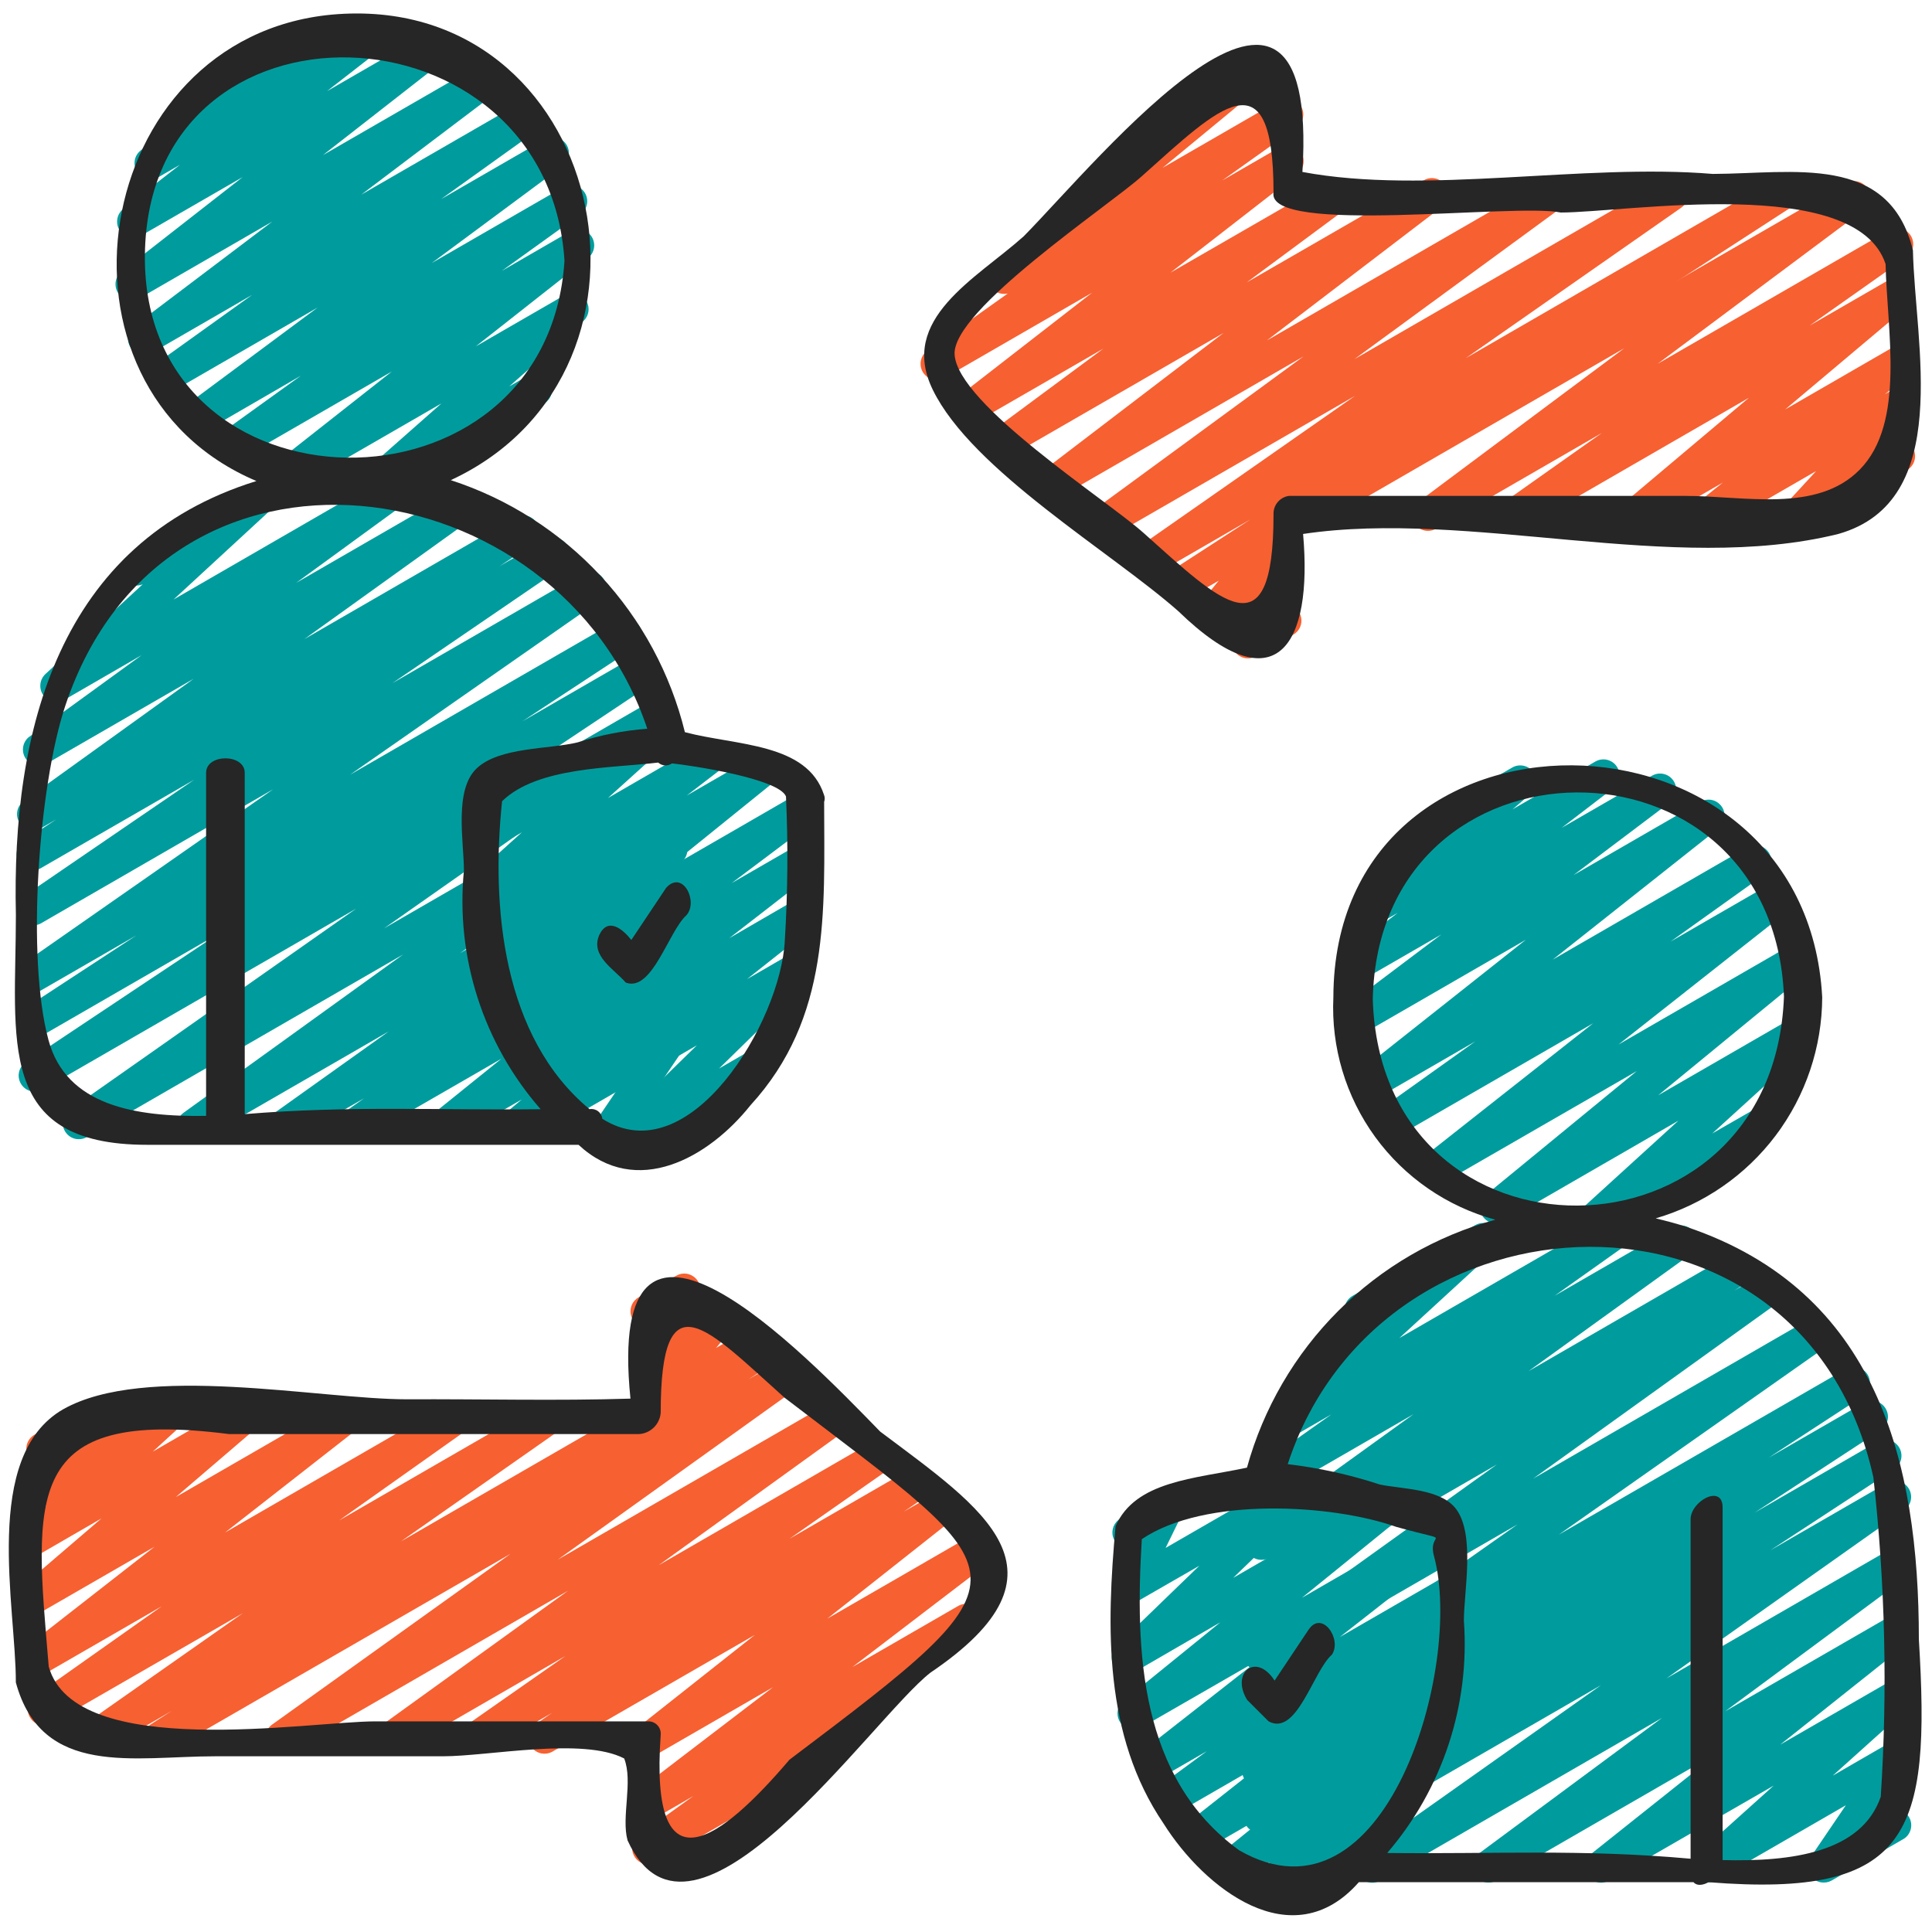
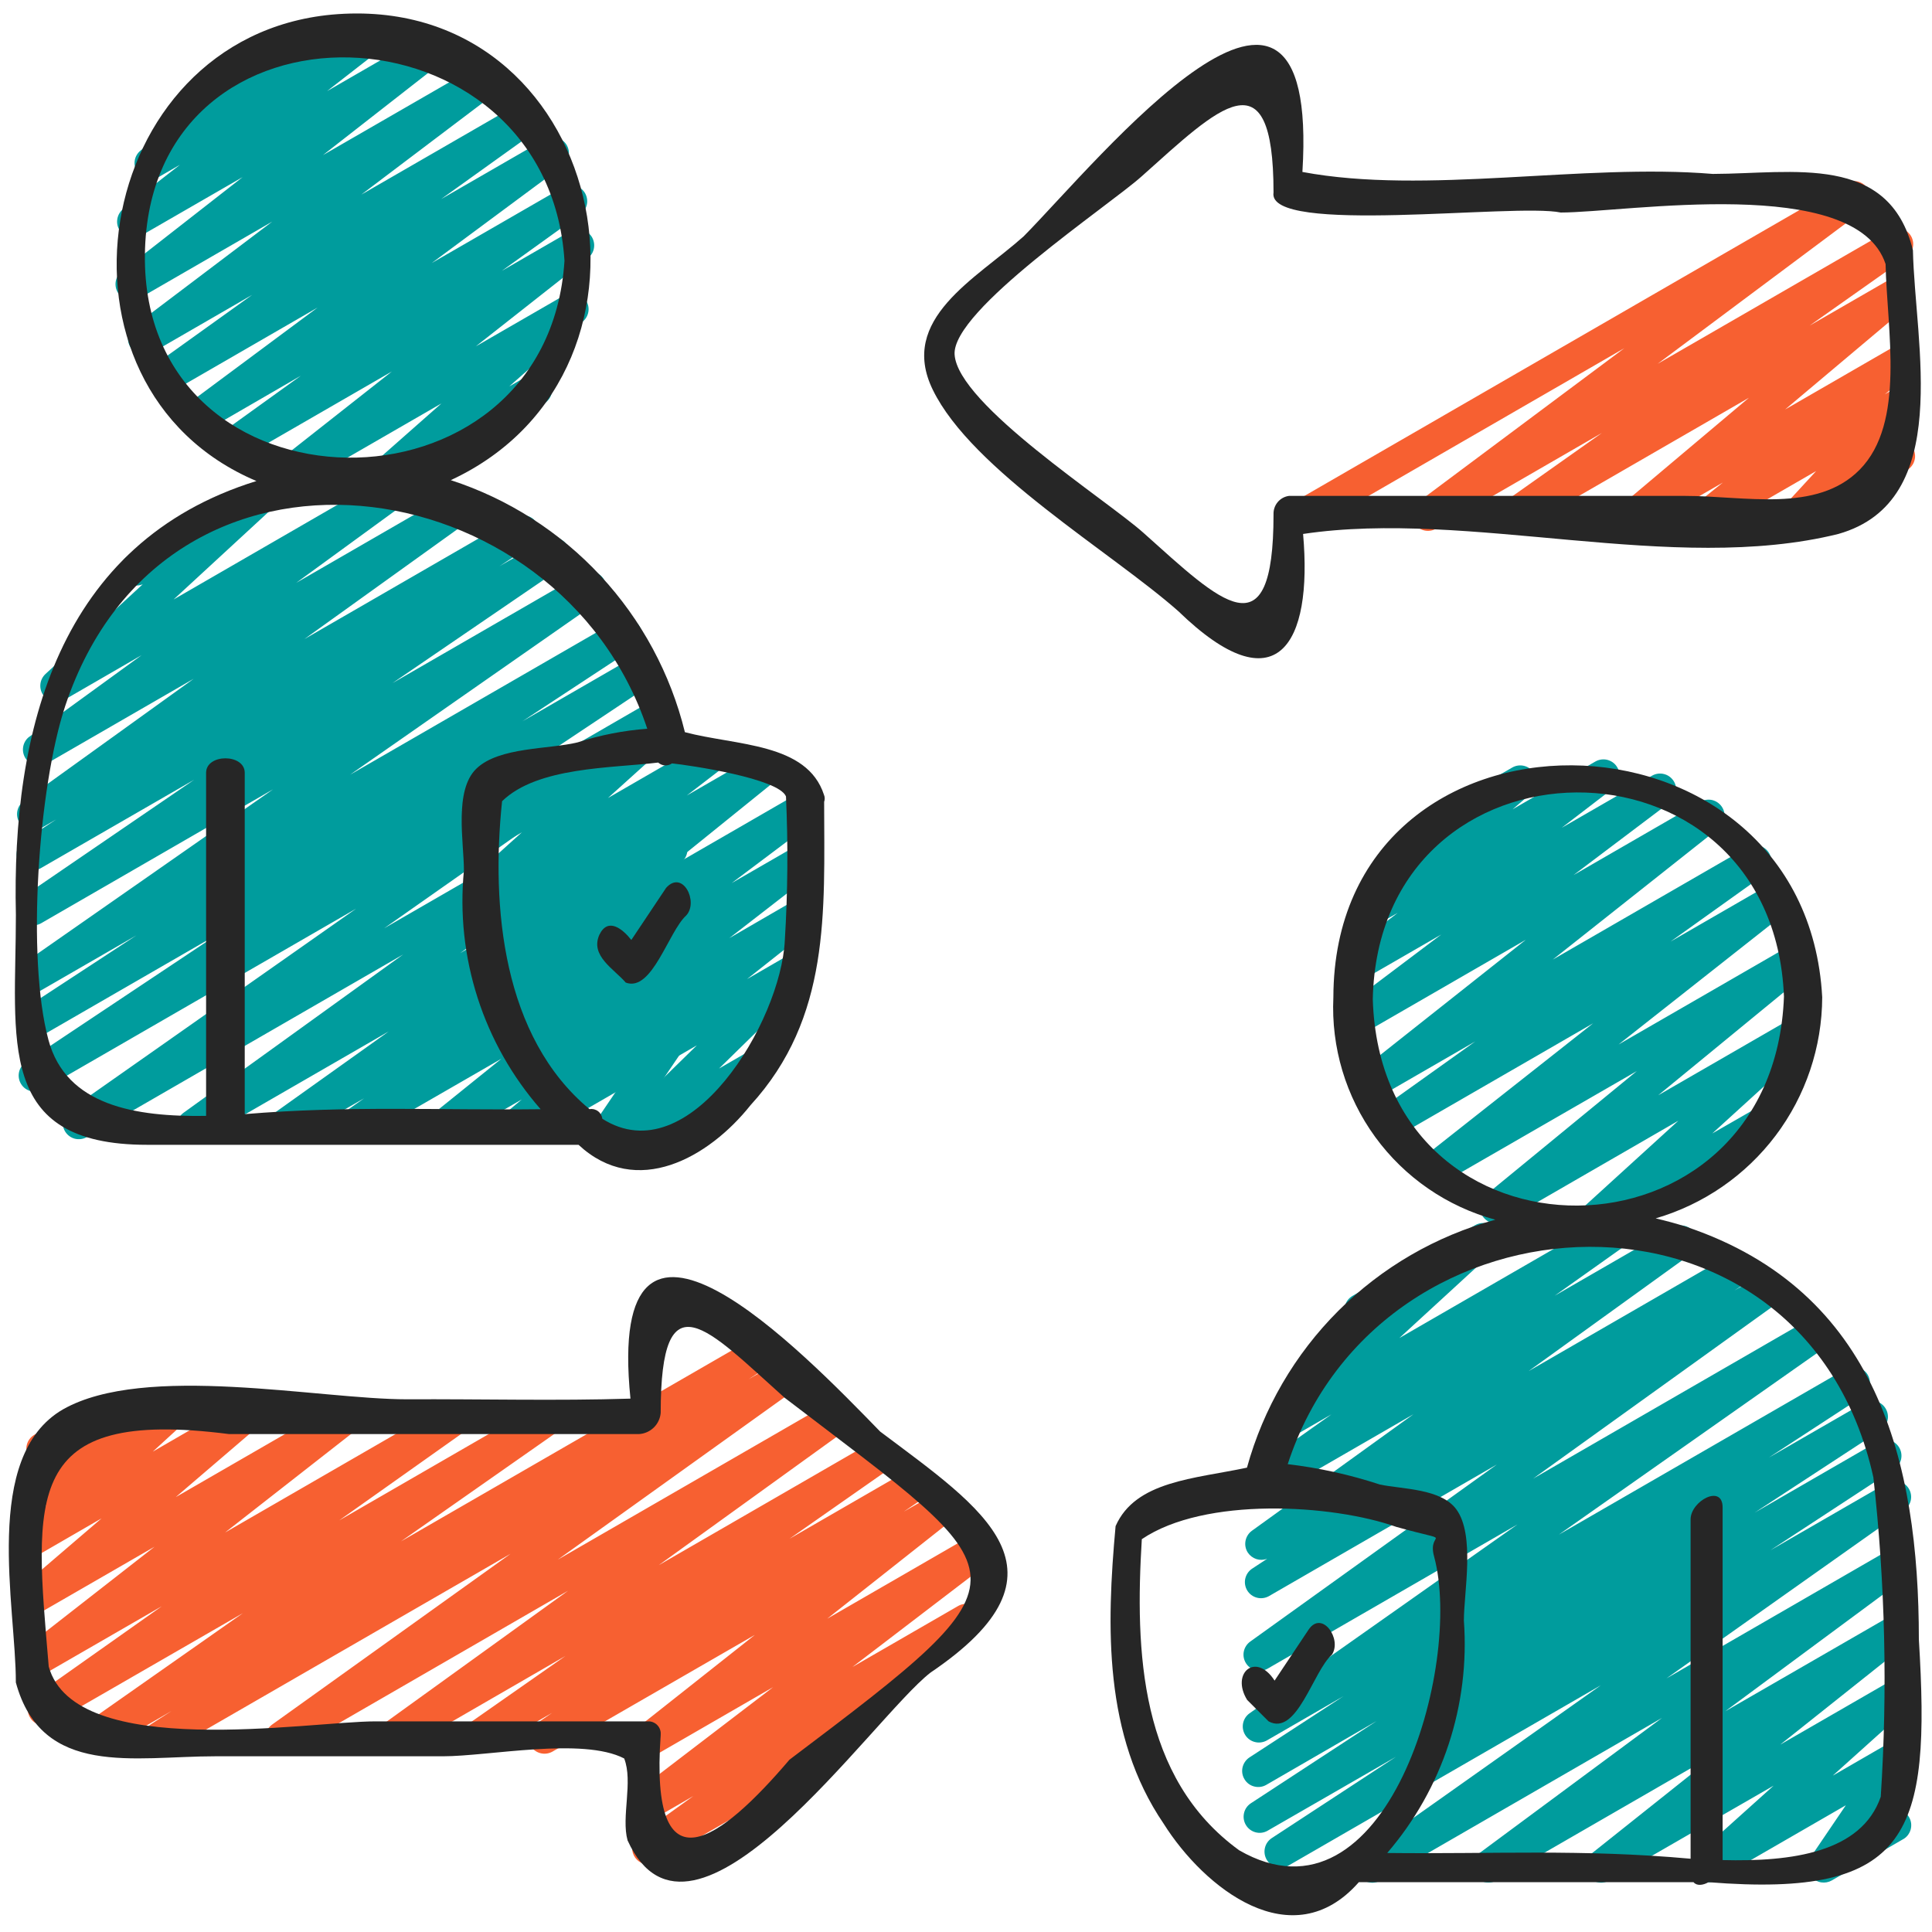
<svg xmlns="http://www.w3.org/2000/svg" width="40" height="40" viewBox="0 0 40 40" fill="none">
  <g clip-path="url(#clip0_15_1112)">
    <path d="M7.83 10.287C7.762 10.287 7.696 10.266 7.64 10.228C7.585 10.189 7.542 10.135 7.518 10.071C7.494 10.008 7.49 9.939 7.506 9.873C7.523 9.807 7.559 9.748 7.609 9.703L9.139 8.353L6.163 10.07C6.09 10.111 6.005 10.123 5.923 10.104C5.842 10.085 5.771 10.036 5.724 9.966C5.677 9.897 5.658 9.813 5.67 9.73C5.683 9.648 5.726 9.572 5.791 9.52L8.114 7.691L4.961 9.511C4.887 9.554 4.799 9.566 4.716 9.546C4.633 9.526 4.561 9.475 4.514 9.403C4.468 9.331 4.451 9.244 4.467 9.16C4.483 9.076 4.53 9.001 4.6 8.951L6.229 7.779L4.236 8.933C4.162 8.974 4.076 8.986 3.994 8.966C3.912 8.946 3.841 8.895 3.795 8.825C3.749 8.754 3.731 8.669 3.745 8.586C3.759 8.503 3.804 8.428 3.871 8.377L6.575 6.368L3.575 8.101C3.501 8.142 3.415 8.153 3.333 8.132C3.251 8.112 3.181 8.061 3.135 7.99C3.089 7.919 3.072 7.834 3.087 7.751C3.102 7.668 3.147 7.593 3.215 7.543L5.221 6.105L3.168 7.291C3.131 7.315 3.09 7.332 3.047 7.34C3.004 7.348 2.96 7.348 2.917 7.339C2.874 7.33 2.833 7.313 2.797 7.289C2.761 7.264 2.729 7.233 2.705 7.196C2.681 7.159 2.664 7.118 2.656 7.075C2.648 7.032 2.648 6.988 2.657 6.945C2.666 6.902 2.683 6.861 2.707 6.825C2.732 6.789 2.763 6.757 2.8 6.733L5.637 4.588L2.889 6.175C2.816 6.216 2.73 6.228 2.648 6.209C2.567 6.19 2.495 6.14 2.448 6.071C2.402 6.002 2.383 5.917 2.395 5.834C2.408 5.751 2.451 5.676 2.517 5.624L5.023 3.667L2.915 4.883C2.842 4.921 2.757 4.932 2.677 4.912C2.597 4.892 2.528 4.844 2.482 4.775C2.435 4.707 2.416 4.624 2.428 4.542C2.439 4.461 2.48 4.386 2.543 4.333L3.725 3.412L3.285 3.666C3.212 3.707 3.127 3.72 3.046 3.702C2.965 3.684 2.894 3.636 2.846 3.568C2.798 3.5 2.778 3.416 2.788 3.334C2.799 3.251 2.84 3.176 2.904 3.122L3.837 2.344C3.791 2.312 3.754 2.269 3.729 2.219C3.704 2.168 3.692 2.112 3.694 2.056C3.697 2 3.713 1.945 3.742 1.897C3.771 1.849 3.812 1.809 3.861 1.781L5.981 0.557C6.053 0.516 6.138 0.504 6.218 0.522C6.299 0.54 6.37 0.588 6.418 0.656C6.465 0.724 6.486 0.807 6.475 0.889C6.464 0.972 6.424 1.047 6.361 1.101L6.286 1.164L7.58 0.417C7.653 0.375 7.739 0.363 7.821 0.382C7.903 0.401 7.974 0.451 8.021 0.52C8.068 0.59 8.087 0.675 8.074 0.758C8.061 0.841 8.017 0.916 7.951 0.968L6.771 1.887L8.822 0.703C8.895 0.661 8.981 0.649 9.062 0.668C9.144 0.688 9.215 0.737 9.262 0.806C9.309 0.876 9.328 0.96 9.315 1.043C9.303 1.126 9.259 1.201 9.194 1.253L6.687 3.211L9.954 1.327C10.027 1.286 10.114 1.273 10.196 1.293C10.278 1.312 10.35 1.362 10.397 1.433C10.443 1.503 10.462 1.588 10.448 1.672C10.434 1.755 10.389 1.83 10.322 1.881L7.481 4.029L10.78 2.125C10.854 2.084 10.94 2.073 11.022 2.094C11.104 2.114 11.175 2.165 11.22 2.236C11.266 2.307 11.283 2.392 11.268 2.475C11.254 2.558 11.208 2.633 11.141 2.683L9.133 4.122L11.281 2.883C11.354 2.841 11.441 2.829 11.523 2.848C11.606 2.868 11.678 2.919 11.724 2.989C11.771 3.06 11.788 3.146 11.774 3.229C11.759 3.313 11.714 3.388 11.646 3.439L8.94 5.445L11.661 3.875C11.735 3.834 11.822 3.822 11.904 3.843C11.986 3.863 12.057 3.914 12.104 3.985C12.15 4.056 12.167 4.142 12.152 4.226C12.136 4.309 12.09 4.384 12.022 4.434L10.391 5.607L11.8 4.793C11.873 4.75 11.96 4.736 12.042 4.755C12.125 4.773 12.197 4.823 12.245 4.893C12.292 4.963 12.311 5.049 12.298 5.132C12.285 5.216 12.24 5.291 12.173 5.343L9.85 7.172L11.685 6.113C11.757 6.071 11.841 6.058 11.922 6.075C12.003 6.092 12.075 6.139 12.123 6.206C12.171 6.274 12.193 6.356 12.184 6.439C12.174 6.521 12.135 6.597 12.073 6.651L10.544 8L10.918 7.785C10.956 7.761 10.998 7.744 11.043 7.737C11.087 7.73 11.133 7.732 11.176 7.742C11.22 7.753 11.261 7.772 11.297 7.799C11.333 7.826 11.363 7.86 11.385 7.899C11.408 7.938 11.422 7.981 11.428 8.026C11.433 8.07 11.43 8.116 11.417 8.159C11.404 8.202 11.383 8.242 11.355 8.277C11.326 8.312 11.291 8.34 11.251 8.361L8 10.241C7.949 10.272 7.89 10.287 7.83 10.287Z" fill="#009C9D" />
    <path d="M7.301 23.647C7.23 23.647 7.161 23.624 7.104 23.582C7.047 23.54 7.005 23.481 6.983 23.414C6.962 23.346 6.963 23.274 6.985 23.207C7.008 23.14 7.051 23.081 7.109 23.041L7.539 22.739L6.044 23.6C5.97 23.641 5.883 23.652 5.801 23.631C5.719 23.611 5.648 23.56 5.602 23.489C5.557 23.418 5.54 23.332 5.555 23.249C5.57 23.165 5.616 23.091 5.684 23.041L8.049 21.354L4.158 23.6C4.084 23.641 3.997 23.653 3.915 23.633C3.833 23.612 3.761 23.561 3.715 23.49C3.669 23.419 3.652 23.333 3.667 23.25C3.682 23.166 3.729 23.092 3.797 23.041L8.347 19.761L1.793 23.545C1.719 23.585 1.632 23.596 1.55 23.576C1.468 23.555 1.397 23.503 1.352 23.432C1.306 23.361 1.29 23.275 1.305 23.192C1.321 23.108 1.367 23.034 1.435 22.984L7.373 18.813L0.885 22.558C0.81 22.601 0.721 22.613 0.638 22.591C0.554 22.57 0.482 22.517 0.437 22.444C0.391 22.371 0.376 22.283 0.394 22.198C0.412 22.114 0.462 22.04 0.533 21.992L4.529 19.329L0.853 21.451C0.778 21.493 0.69 21.503 0.607 21.482C0.525 21.46 0.453 21.407 0.409 21.334C0.364 21.261 0.349 21.174 0.367 21.09C0.384 21.006 0.434 20.932 0.505 20.884L2.825 19.365L0.853 20.503C0.779 20.545 0.691 20.558 0.608 20.537C0.524 20.517 0.452 20.465 0.406 20.392C0.36 20.32 0.344 20.233 0.36 20.148C0.377 20.064 0.426 19.99 0.496 19.941L5.655 16.341L0.855 19.113C0.781 19.156 0.692 19.169 0.608 19.148C0.524 19.127 0.452 19.075 0.406 19.002C0.36 18.929 0.344 18.841 0.362 18.756C0.379 18.672 0.429 18.597 0.501 18.549L4.021 16.143L0.853 17.97C0.778 18.016 0.687 18.031 0.601 18.01C0.514 17.99 0.44 17.936 0.393 17.86C0.347 17.784 0.332 17.694 0.353 17.607C0.374 17.521 0.428 17.446 0.503 17.4L1.165 16.965L0.853 17.145C0.779 17.188 0.691 17.2 0.608 17.18C0.525 17.16 0.453 17.109 0.406 17.037C0.36 16.965 0.343 16.878 0.359 16.794C0.375 16.71 0.422 16.635 0.492 16.585L4.012 14.052L0.951 15.819C0.879 15.853 0.796 15.861 0.718 15.839C0.641 15.817 0.573 15.768 0.529 15.701C0.485 15.633 0.467 15.552 0.478 15.473C0.489 15.393 0.528 15.32 0.589 15.267L2.933 13.564L1.333 14.489C1.262 14.529 1.179 14.542 1.099 14.525C1.019 14.509 0.948 14.463 0.899 14.397C0.851 14.331 0.828 14.25 0.836 14.168C0.843 14.087 0.881 14.011 0.941 13.955L2.955 12.097C2.88 12.128 2.797 12.131 2.72 12.105C2.644 12.079 2.579 12.027 2.539 11.957C2.494 11.88 2.482 11.789 2.505 11.704C2.528 11.618 2.584 11.546 2.66 11.501L5.207 10.029C5.278 9.989 5.361 9.977 5.441 9.994C5.52 10.011 5.591 10.056 5.639 10.122C5.687 10.188 5.71 10.269 5.703 10.35C5.695 10.431 5.658 10.507 5.599 10.563L3.594 12.412L8.115 9.8C8.189 9.758 8.276 9.746 8.358 9.766C8.441 9.786 8.513 9.837 8.559 9.908C8.605 9.979 8.623 10.066 8.607 10.149C8.592 10.233 8.546 10.308 8.477 10.358L6.133 12.067L9.46 10.146C9.534 10.103 9.622 10.09 9.705 10.11C9.788 10.13 9.861 10.182 9.907 10.254C9.954 10.325 9.971 10.412 9.955 10.497C9.939 10.581 9.891 10.655 9.821 10.705L6.303 13.231L10.653 10.719C10.729 10.673 10.819 10.658 10.905 10.678C10.991 10.699 11.066 10.752 11.112 10.828C11.159 10.903 11.174 10.993 11.153 11.08C11.133 11.166 11.079 11.24 11.004 11.287L10.342 11.722L11.293 11.173C11.367 11.131 11.455 11.118 11.539 11.139C11.622 11.16 11.694 11.212 11.74 11.285C11.786 11.357 11.802 11.445 11.785 11.529C11.768 11.613 11.719 11.688 11.648 11.737L8.126 14.143L12.051 11.877C12.125 11.834 12.213 11.822 12.296 11.842C12.38 11.863 12.452 11.915 12.498 11.987C12.544 12.059 12.56 12.147 12.543 12.231C12.527 12.315 12.478 12.389 12.408 12.439L7.249 16.039L12.791 12.839C12.866 12.798 12.954 12.787 13.036 12.809C13.119 12.831 13.19 12.884 13.234 12.957C13.279 13.029 13.294 13.116 13.277 13.2C13.259 13.283 13.211 13.357 13.141 13.405L10.817 14.933L13.183 13.567C13.258 13.525 13.346 13.513 13.429 13.535C13.512 13.556 13.584 13.608 13.629 13.681C13.675 13.754 13.69 13.841 13.673 13.925C13.655 14.009 13.606 14.083 13.535 14.132L9.543 16.793L13.533 14.486C13.607 14.445 13.694 14.434 13.776 14.455C13.858 14.476 13.929 14.527 13.975 14.599C14.02 14.67 14.037 14.756 14.021 14.839C14.006 14.922 13.96 14.996 13.891 15.047L7.954 19.219L13.716 15.892C13.79 15.851 13.877 15.839 13.959 15.859C14.041 15.88 14.113 15.931 14.159 16.002C14.205 16.073 14.222 16.159 14.207 16.242C14.192 16.326 14.145 16.4 14.077 16.451L9.527 19.733L13.733 17.303C13.807 17.26 13.895 17.248 13.978 17.268C14.061 17.289 14.133 17.34 14.179 17.412C14.225 17.484 14.242 17.57 14.226 17.654C14.21 17.738 14.163 17.813 14.093 17.863L11.733 19.549L13.753 18.383C13.827 18.341 13.915 18.329 13.998 18.35C14.08 18.37 14.152 18.422 14.198 18.494C14.244 18.566 14.261 18.653 14.244 18.737C14.228 18.821 14.18 18.895 14.111 18.945L13.677 19.249L13.764 19.199C13.836 19.159 13.921 19.147 14.002 19.166C14.083 19.186 14.154 19.234 14.2 19.302C14.247 19.371 14.267 19.454 14.256 19.536C14.245 19.619 14.203 19.694 14.139 19.747L12.733 20.88L13.779 20.277C13.851 20.236 13.935 20.224 14.016 20.242C14.097 20.261 14.168 20.308 14.215 20.376C14.262 20.444 14.283 20.527 14.273 20.609C14.262 20.691 14.222 20.766 14.159 20.82L13.809 21.115C13.875 21.082 13.949 21.072 14.022 21.087C14.094 21.101 14.159 21.139 14.207 21.194C14.256 21.25 14.284 21.319 14.289 21.393C14.294 21.466 14.274 21.539 14.233 21.6L13.729 22.343C13.795 22.334 13.862 22.345 13.921 22.374C13.98 22.403 14.03 22.449 14.063 22.507C14.107 22.583 14.118 22.674 14.096 22.759C14.073 22.845 14.017 22.917 13.941 22.961L12.839 23.598C12.774 23.635 12.698 23.65 12.624 23.638C12.55 23.627 12.481 23.591 12.43 23.536C12.379 23.481 12.347 23.41 12.341 23.335C12.335 23.261 12.355 23.186 12.397 23.123L12.868 22.428L10.834 23.6C10.762 23.641 10.677 23.653 10.597 23.634C10.516 23.616 10.445 23.569 10.398 23.501C10.35 23.433 10.329 23.35 10.34 23.268C10.35 23.186 10.391 23.111 10.453 23.057L10.803 22.763L9.352 23.6C9.279 23.641 9.194 23.653 9.113 23.635C9.031 23.616 8.96 23.567 8.913 23.498C8.866 23.429 8.846 23.345 8.858 23.263C8.87 23.18 8.912 23.105 8.977 23.052L10.383 21.919L7.467 23.6C7.416 23.63 7.359 23.646 7.301 23.647Z" fill="#009C9D" />
    <path d="M12.767 24.067C12.7 24.067 12.636 24.047 12.581 24.01C12.526 23.973 12.483 23.92 12.458 23.859C12.433 23.797 12.427 23.73 12.44 23.665C12.454 23.6 12.486 23.541 12.534 23.495L14.427 21.643L11.815 23.151C11.742 23.194 11.655 23.207 11.572 23.189C11.49 23.17 11.417 23.12 11.37 23.05C11.322 22.98 11.303 22.895 11.316 22.811C11.33 22.727 11.374 22.652 11.441 22.6L12.827 21.507L11.211 22.44C11.138 22.481 11.053 22.492 10.971 22.473C10.89 22.453 10.819 22.404 10.772 22.335C10.726 22.265 10.707 22.181 10.72 22.098C10.732 22.016 10.775 21.941 10.841 21.889L12.589 20.531L10.717 21.611C10.644 21.653 10.557 21.666 10.475 21.646C10.392 21.627 10.32 21.577 10.274 21.506C10.227 21.436 10.209 21.35 10.223 21.266C10.237 21.183 10.283 21.108 10.35 21.057L12.047 19.781L10.385 20.74C10.313 20.781 10.227 20.793 10.146 20.774C10.065 20.756 9.994 20.707 9.947 20.638C9.9 20.57 9.88 20.486 9.892 20.403C9.903 20.321 9.945 20.246 10.009 20.193L12.276 18.361L10.195 19.561C10.122 19.603 10.036 19.615 9.953 19.596C9.871 19.577 9.799 19.527 9.752 19.457C9.705 19.387 9.687 19.302 9.7 19.218C9.714 19.135 9.759 19.06 9.825 19.008L10.469 18.513L10.186 18.676C10.115 18.715 10.033 18.726 9.954 18.708C9.875 18.691 9.805 18.645 9.758 18.58C9.71 18.515 9.688 18.434 9.695 18.354C9.702 18.274 9.738 18.199 9.796 18.143L10.804 17.233L10.186 17.59C10.122 17.627 10.049 17.641 9.976 17.631C9.903 17.622 9.835 17.588 9.784 17.536C9.732 17.485 9.699 17.417 9.689 17.344C9.68 17.271 9.695 17.198 9.731 17.134L9.967 16.727C9.901 16.714 9.839 16.681 9.792 16.633C9.745 16.584 9.713 16.522 9.702 16.455C9.691 16.388 9.7 16.319 9.729 16.258C9.758 16.196 9.805 16.145 9.864 16.111L10.635 15.666C10.699 15.629 10.773 15.614 10.846 15.624C10.919 15.633 10.986 15.667 11.038 15.719C11.09 15.771 11.124 15.839 11.133 15.912C11.143 15.984 11.128 16.058 11.091 16.122L10.936 16.389L13.207 15.078C13.277 15.04 13.36 15.028 13.439 15.046C13.518 15.063 13.587 15.109 13.635 15.174C13.682 15.239 13.705 15.319 13.698 15.4C13.691 15.48 13.655 15.555 13.597 15.611L12.587 16.522L14.497 15.419C14.57 15.377 14.657 15.365 14.739 15.384C14.821 15.403 14.893 15.453 14.94 15.523C14.987 15.593 15.006 15.678 14.992 15.762C14.979 15.845 14.934 15.92 14.867 15.972L14.22 16.47L15.633 15.655C15.706 15.613 15.791 15.6 15.873 15.619C15.955 15.637 16.026 15.686 16.074 15.755C16.121 15.824 16.141 15.908 16.129 15.991C16.117 16.074 16.075 16.149 16.01 16.202L13.743 18.033L16.477 16.454C16.55 16.412 16.637 16.399 16.719 16.419C16.802 16.438 16.873 16.489 16.92 16.559C16.967 16.63 16.985 16.715 16.971 16.799C16.957 16.883 16.911 16.957 16.844 17.009L15.149 18.283L16.477 17.517C16.55 17.476 16.635 17.464 16.717 17.484C16.798 17.503 16.869 17.552 16.916 17.622C16.962 17.691 16.981 17.776 16.968 17.858C16.956 17.941 16.913 18.016 16.847 18.068L15.1 19.423L16.48 18.623C16.553 18.581 16.639 18.569 16.721 18.587C16.803 18.606 16.875 18.656 16.922 18.725C16.97 18.795 16.989 18.88 16.976 18.963C16.963 19.047 16.919 19.122 16.853 19.174L15.467 20.271L16.38 19.743C16.45 19.703 16.533 19.689 16.612 19.705C16.692 19.721 16.763 19.766 16.812 19.831C16.861 19.895 16.885 19.975 16.879 20.056C16.873 20.137 16.838 20.213 16.78 20.27L14.887 22.123L15.534 21.749C15.61 21.709 15.699 21.701 15.781 21.725C15.864 21.748 15.934 21.803 15.977 21.878C16.02 21.952 16.033 22.041 16.012 22.124C15.992 22.207 15.94 22.28 15.867 22.326L12.933 24.02C12.883 24.05 12.825 24.066 12.767 24.067Z" fill="#009C9D" />
    <path d="M32.943 25.633C32.875 25.633 32.81 25.613 32.754 25.575C32.699 25.537 32.656 25.483 32.631 25.42C32.607 25.357 32.602 25.288 32.618 25.223C32.633 25.157 32.668 25.098 32.718 25.053L34.749 23.203L31.145 25.284C31.073 25.327 30.987 25.341 30.904 25.323C30.822 25.305 30.749 25.256 30.701 25.187C30.653 25.118 30.633 25.033 30.645 24.949C30.658 24.866 30.701 24.79 30.767 24.737L33.888 22.176L29.841 24.509C29.768 24.552 29.682 24.566 29.599 24.547C29.517 24.529 29.444 24.479 29.396 24.409C29.349 24.339 29.33 24.253 29.343 24.17C29.357 24.086 29.401 24.011 29.468 23.959L32.985 21.186L28.956 23.512C28.882 23.554 28.795 23.566 28.712 23.545C28.63 23.525 28.558 23.474 28.512 23.402C28.466 23.331 28.449 23.245 28.464 23.161C28.48 23.077 28.527 23.003 28.595 22.953L30.543 21.562L28.533 22.723C28.46 22.764 28.375 22.777 28.293 22.758C28.211 22.739 28.14 22.69 28.093 22.621C28.046 22.551 28.026 22.467 28.038 22.384C28.051 22.301 28.094 22.226 28.159 22.173L31.59 19.457L28.207 21.41C28.133 21.451 28.047 21.463 27.965 21.443C27.883 21.424 27.812 21.373 27.765 21.303C27.719 21.233 27.701 21.148 27.715 21.065C27.729 20.982 27.773 20.907 27.84 20.855L29.84 19.348L28.24 20.271C28.167 20.312 28.081 20.323 28 20.303C27.919 20.284 27.848 20.234 27.802 20.165C27.755 20.095 27.736 20.011 27.75 19.928C27.762 19.845 27.806 19.771 27.871 19.719L28.938 18.9L28.567 19.113C28.495 19.155 28.411 19.168 28.33 19.15C28.249 19.132 28.177 19.085 28.129 19.017C28.081 18.95 28.06 18.866 28.07 18.784C28.08 18.702 28.12 18.626 28.183 18.572L29.2 17.697C29.148 17.669 29.104 17.628 29.072 17.577C29.041 17.527 29.024 17.469 29.023 17.409C29.022 17.35 29.037 17.291 29.066 17.239C29.095 17.188 29.138 17.145 29.189 17.115L31.311 15.89C31.383 15.849 31.467 15.837 31.548 15.855C31.628 15.873 31.7 15.92 31.747 15.987C31.795 16.054 31.816 16.137 31.807 16.219C31.797 16.301 31.757 16.376 31.695 16.431L31.318 16.755L33.033 15.765C33.106 15.724 33.192 15.712 33.274 15.731C33.356 15.751 33.428 15.8 33.474 15.871C33.521 15.941 33.539 16.026 33.526 16.109C33.512 16.192 33.468 16.267 33.401 16.319L32.333 17.139L34.207 16.058C34.28 16.017 34.366 16.005 34.448 16.025C34.53 16.044 34.601 16.095 34.648 16.165C34.694 16.235 34.712 16.32 34.699 16.403C34.685 16.486 34.64 16.561 34.573 16.613L32.578 18.118L35.207 16.6C35.28 16.558 35.366 16.546 35.447 16.564C35.529 16.583 35.601 16.633 35.648 16.702C35.695 16.771 35.715 16.856 35.702 16.939C35.689 17.022 35.646 17.098 35.58 17.15L32.149 19.867L36.177 17.542C36.251 17.5 36.338 17.488 36.42 17.509C36.503 17.529 36.575 17.58 36.621 17.652C36.667 17.723 36.684 17.809 36.668 17.893C36.653 17.977 36.606 18.051 36.537 18.101L34.589 19.493L36.655 18.301C36.728 18.26 36.814 18.247 36.896 18.266C36.978 18.285 37.05 18.334 37.097 18.403C37.144 18.473 37.163 18.558 37.151 18.641C37.138 18.724 37.094 18.799 37.029 18.851L33.511 21.625L37.074 19.569C37.146 19.527 37.232 19.514 37.314 19.532C37.395 19.55 37.467 19.598 37.515 19.667C37.563 19.736 37.583 19.82 37.571 19.903C37.56 19.986 37.517 20.061 37.453 20.115L34.331 22.677L37.093 21.083C37.164 21.043 37.247 21.031 37.326 21.048C37.405 21.065 37.476 21.111 37.524 21.177C37.572 21.242 37.594 21.323 37.587 21.404C37.58 21.485 37.543 21.56 37.484 21.616L35.451 23.467L36.381 22.933C36.419 22.909 36.461 22.893 36.505 22.886C36.55 22.878 36.595 22.88 36.639 22.891C36.682 22.902 36.724 22.921 36.76 22.948C36.795 22.975 36.826 23.009 36.848 23.048C36.871 23.087 36.885 23.13 36.89 23.174C36.896 23.219 36.892 23.264 36.88 23.308C36.867 23.351 36.846 23.391 36.818 23.426C36.789 23.46 36.754 23.489 36.714 23.51L33.109 25.591C33.059 25.62 33.001 25.634 32.943 25.633Z" fill="#009C9D" />
    <path d="M28.414 38.98C28.343 38.98 28.274 38.958 28.217 38.916C28.16 38.874 28.118 38.815 28.096 38.748C28.075 38.68 28.076 38.608 28.098 38.541C28.12 38.474 28.164 38.416 28.221 38.375L33.145 34.891L26.678 38.624C26.603 38.667 26.514 38.679 26.43 38.657C26.347 38.636 26.275 38.583 26.229 38.509C26.184 38.435 26.169 38.347 26.188 38.263C26.206 38.178 26.257 38.105 26.329 38.057L28.903 36.372L26.241 37.905C26.166 37.947 26.078 37.958 25.995 37.936C25.913 37.914 25.841 37.861 25.797 37.788C25.752 37.715 25.737 37.627 25.755 37.544C25.772 37.46 25.822 37.386 25.893 37.338L28.502 35.632L26.213 36.956C26.138 36.998 26.05 37.009 25.966 36.987C25.883 36.966 25.811 36.913 25.767 36.839C25.721 36.766 25.707 36.678 25.725 36.594C25.744 36.51 25.794 36.436 25.865 36.388L27.817 35.117L26.227 36.035C26.152 36.076 26.065 36.088 25.983 36.067C25.9 36.047 25.828 35.995 25.783 35.924C25.737 35.852 25.72 35.766 25.736 35.682C25.752 35.598 25.799 35.524 25.868 35.474L31.419 31.561L26.246 34.547C26.172 34.59 26.084 34.602 26.001 34.582C25.918 34.562 25.845 34.511 25.799 34.439C25.752 34.367 25.735 34.28 25.751 34.196C25.767 34.112 25.815 34.037 25.885 33.987L30.991 30.321L26.267 33.049C26.192 33.089 26.104 33.1 26.022 33.078C25.939 33.056 25.868 33.003 25.824 32.931C25.779 32.858 25.764 32.771 25.781 32.688C25.799 32.604 25.847 32.531 25.917 32.482L26.235 32.273C26.163 32.3 26.085 32.302 26.012 32.279C25.939 32.255 25.877 32.208 25.835 32.145C25.788 32.073 25.771 31.986 25.787 31.902C25.803 31.818 25.85 31.743 25.919 31.693L29.265 29.28L26.325 30.977C26.251 31.02 26.163 31.033 26.08 31.012C25.997 30.992 25.924 30.941 25.878 30.868C25.832 30.796 25.815 30.709 25.832 30.625C25.848 30.541 25.896 30.466 25.966 30.417L27.566 29.283L26.685 29.791C26.614 29.831 26.53 29.844 26.451 29.827C26.371 29.81 26.3 29.764 26.252 29.698C26.204 29.633 26.181 29.552 26.189 29.471C26.196 29.389 26.233 29.314 26.293 29.258L28.278 27.433C28.2 27.46 28.114 27.457 28.038 27.424C27.962 27.392 27.901 27.332 27.866 27.257C27.832 27.181 27.827 27.096 27.852 27.017C27.877 26.938 27.93 26.872 28.002 26.83L30.547 25.363C30.618 25.324 30.701 25.311 30.78 25.329C30.859 25.346 30.93 25.392 30.978 25.457C31.026 25.523 31.048 25.604 31.041 25.684C31.034 25.765 30.997 25.841 30.938 25.897L28.972 27.703L33.425 25.132C33.5 25.089 33.587 25.077 33.671 25.097C33.754 25.117 33.826 25.169 33.873 25.241C33.919 25.313 33.935 25.4 33.919 25.484C33.903 25.569 33.855 25.643 33.785 25.693L32.189 26.826L34.633 25.415C34.707 25.372 34.795 25.36 34.878 25.38C34.961 25.4 35.033 25.451 35.079 25.523C35.125 25.594 35.142 25.681 35.127 25.765C35.111 25.849 35.064 25.923 34.995 25.973L31.649 28.387L35.841 25.967C35.916 25.924 36.005 25.912 36.089 25.934C36.172 25.955 36.245 26.008 36.29 26.082C36.335 26.155 36.35 26.244 36.332 26.328C36.313 26.412 36.263 26.486 36.191 26.534L35.912 26.717L36.483 26.388C36.557 26.345 36.645 26.332 36.728 26.352C36.811 26.372 36.883 26.424 36.93 26.495C36.976 26.567 36.993 26.654 36.977 26.739C36.961 26.823 36.914 26.898 36.844 26.947L31.741 30.614L37.475 27.303C37.549 27.262 37.636 27.25 37.719 27.271C37.801 27.291 37.873 27.343 37.919 27.414C37.965 27.486 37.981 27.573 37.965 27.656C37.95 27.74 37.902 27.814 37.833 27.864L32.274 31.773L38.224 28.339C38.299 28.298 38.386 28.288 38.469 28.311C38.551 28.333 38.621 28.386 38.666 28.458C38.71 28.531 38.725 28.617 38.708 28.701C38.691 28.784 38.642 28.857 38.572 28.906L36.62 30.179L38.587 29.045C38.662 29.002 38.751 28.989 38.836 29.01C38.92 29.032 38.993 29.085 39.038 29.159C39.084 29.233 39.099 29.322 39.079 29.407C39.06 29.492 39.008 29.566 38.935 29.613L36.328 31.318L38.875 29.847C38.95 29.807 39.038 29.796 39.12 29.818C39.203 29.84 39.274 29.893 39.318 29.965C39.363 30.038 39.378 30.125 39.361 30.208C39.343 30.292 39.295 30.365 39.225 30.414L36.654 32.097L39.068 30.704C39.142 30.661 39.23 30.649 39.313 30.669C39.397 30.689 39.469 30.741 39.515 30.813C39.561 30.885 39.578 30.972 39.562 31.056C39.545 31.14 39.497 31.215 39.427 31.265L34.501 34.75L39.147 32.067C39.22 32.025 39.307 32.013 39.389 32.032C39.472 32.052 39.544 32.103 39.59 32.173C39.636 32.244 39.654 32.33 39.64 32.413C39.625 32.497 39.58 32.572 39.512 32.623L35.718 35.431L39.147 33.453C39.219 33.411 39.305 33.399 39.387 33.417C39.469 33.436 39.54 33.485 39.587 33.555C39.635 33.624 39.654 33.708 39.642 33.791C39.629 33.874 39.586 33.95 39.521 34.002L36.859 36.12L39.147 34.8C39.218 34.762 39.3 34.751 39.378 34.769C39.457 34.787 39.526 34.832 39.574 34.897C39.621 34.962 39.643 35.042 39.636 35.122C39.63 35.202 39.594 35.277 39.536 35.333L37.945 36.763L39.145 36.069C39.21 36.032 39.286 36.017 39.361 36.029C39.435 36.04 39.504 36.076 39.555 36.132C39.606 36.187 39.637 36.258 39.643 36.333C39.649 36.408 39.629 36.483 39.587 36.545L38.853 37.626L39.058 37.509C39.096 37.485 39.138 37.468 39.183 37.461C39.227 37.454 39.273 37.456 39.316 37.466C39.36 37.477 39.401 37.496 39.437 37.523C39.473 37.55 39.503 37.584 39.525 37.623C39.548 37.662 39.562 37.705 39.568 37.75C39.573 37.794 39.569 37.84 39.557 37.883C39.544 37.926 39.523 37.966 39.495 38.001C39.466 38.036 39.431 38.065 39.391 38.085L37.925 38.933C37.859 38.97 37.783 38.984 37.709 38.973C37.634 38.962 37.566 38.926 37.514 38.87C37.463 38.815 37.432 38.744 37.426 38.669C37.42 38.594 37.44 38.519 37.483 38.457L38.216 37.376L35.519 38.933C35.448 38.971 35.366 38.983 35.288 38.965C35.209 38.947 35.14 38.901 35.093 38.836C35.045 38.771 35.023 38.691 35.03 38.611C35.036 38.531 35.072 38.456 35.13 38.4L36.721 36.97L33.315 38.933C33.242 38.976 33.156 38.989 33.074 38.97C32.992 38.952 32.92 38.903 32.872 38.833C32.825 38.763 32.806 38.678 32.818 38.595C32.831 38.512 32.875 38.436 32.941 38.384L35.6 36.267L30.981 38.933C30.908 38.975 30.821 38.987 30.739 38.968C30.656 38.948 30.584 38.897 30.538 38.827C30.491 38.756 30.474 38.67 30.488 38.587C30.503 38.503 30.548 38.428 30.616 38.377L34.411 35.567L28.581 38.933C28.53 38.963 28.473 38.979 28.414 38.98Z" fill="#009C9D" />
-     <path d="M26.366 39.544C26.299 39.544 26.233 39.524 26.178 39.486C26.122 39.448 26.08 39.394 26.055 39.331C26.031 39.269 26.026 39.2 26.042 39.135C26.057 39.069 26.092 39.01 26.141 38.965L27.129 38.067L25.641 38.926C25.569 38.968 25.483 38.98 25.401 38.962C25.32 38.943 25.248 38.895 25.201 38.826C25.154 38.757 25.134 38.673 25.145 38.59C25.157 38.507 25.2 38.432 25.265 38.379L26.404 37.458L24.959 38.292C24.886 38.334 24.8 38.347 24.718 38.328C24.636 38.309 24.564 38.26 24.517 38.19C24.47 38.12 24.451 38.035 24.464 37.952C24.477 37.869 24.52 37.794 24.587 37.741L26.153 36.505L24.375 37.532C24.301 37.573 24.214 37.585 24.132 37.565C24.05 37.545 23.979 37.494 23.933 37.424C23.886 37.353 23.869 37.267 23.883 37.184C23.898 37.101 23.943 37.026 24.011 36.975L24.986 36.257L23.993 36.829C23.92 36.87 23.834 36.882 23.753 36.863C23.671 36.844 23.6 36.794 23.553 36.725C23.506 36.656 23.487 36.571 23.5 36.488C23.512 36.405 23.556 36.33 23.621 36.278L26.055 34.371L23.642 35.76C23.569 35.804 23.483 35.818 23.4 35.8C23.317 35.782 23.244 35.733 23.196 35.663C23.148 35.593 23.128 35.508 23.141 35.424C23.154 35.34 23.198 35.264 23.265 35.212L25.265 33.589L23.52 34.6C23.45 34.642 23.366 34.656 23.286 34.64C23.205 34.625 23.134 34.58 23.084 34.515C23.035 34.449 23.011 34.368 23.018 34.286C23.024 34.205 23.061 34.129 23.12 34.072L24.831 32.417L23.52 33.171C23.458 33.207 23.386 33.222 23.315 33.214C23.244 33.206 23.177 33.176 23.125 33.127C23.073 33.078 23.037 33.014 23.024 32.943C23.012 32.873 23.022 32.8 23.053 32.736L23.383 32.061C23.308 32.066 23.234 32.045 23.173 32.002C23.111 31.959 23.066 31.896 23.045 31.824C23.023 31.752 23.027 31.675 23.054 31.606C23.082 31.536 23.132 31.477 23.197 31.44L23.969 30.995C24.03 30.959 24.102 30.944 24.173 30.952C24.245 30.959 24.311 30.99 24.364 31.039C24.416 31.088 24.451 31.152 24.464 31.223C24.477 31.293 24.467 31.366 24.435 31.43L24.133 32.048L26.843 30.484C26.914 30.442 26.997 30.428 27.077 30.444C27.158 30.459 27.23 30.504 27.279 30.569C27.328 30.635 27.352 30.716 27.346 30.797C27.339 30.879 27.303 30.956 27.243 31.012L25.533 32.667L28.579 30.909C28.651 30.865 28.738 30.851 28.821 30.869C28.904 30.887 28.977 30.936 29.025 31.006C29.073 31.075 29.092 31.161 29.08 31.245C29.067 31.328 29.023 31.404 28.956 31.457L26.956 33.08L29.8 31.435C29.873 31.391 29.96 31.378 30.043 31.396C30.126 31.415 30.198 31.465 30.246 31.535C30.294 31.605 30.312 31.691 30.299 31.775C30.285 31.859 30.24 31.934 30.173 31.986L27.741 33.892L29.813 32.696C29.886 32.654 29.973 32.641 30.056 32.661C30.139 32.681 30.211 32.731 30.257 32.803C30.304 32.874 30.321 32.96 30.306 33.044C30.292 33.127 30.245 33.202 30.177 33.253L29.2 33.973L29.813 33.62C29.886 33.579 29.971 33.567 30.052 33.586C30.134 33.605 30.205 33.654 30.252 33.724C30.299 33.793 30.318 33.877 30.306 33.96C30.293 34.042 30.25 34.117 30.185 34.17L28.619 35.406L29.767 34.743C29.839 34.701 29.925 34.687 30.008 34.705C30.09 34.724 30.162 34.773 30.21 34.842C30.258 34.911 30.277 34.996 30.265 35.08C30.253 35.163 30.209 35.239 30.143 35.291L29.005 36.21L29.462 35.947C29.533 35.907 29.616 35.895 29.695 35.912C29.775 35.929 29.845 35.975 29.893 36.041C29.941 36.106 29.963 36.187 29.956 36.268C29.949 36.349 29.912 36.424 29.853 36.48L28.649 37.579C28.719 37.587 28.785 37.616 28.837 37.663C28.89 37.71 28.926 37.772 28.941 37.841C28.956 37.91 28.948 37.981 28.92 38.046C28.891 38.11 28.843 38.164 28.782 38.199L26.533 39.499C26.483 39.529 26.425 39.544 26.366 39.544Z" fill="#009C9D" />
-     <path d="M13.354 29.474C13.291 29.474 13.229 29.456 13.175 29.422C13.122 29.388 13.079 29.339 13.052 29.282C13.025 29.224 13.015 29.16 13.024 29.097C13.032 29.035 13.058 28.975 13.099 28.927L13.471 28.482C13.408 28.506 13.338 28.509 13.272 28.493C13.206 28.476 13.147 28.439 13.103 28.388C13.058 28.336 13.031 28.272 13.023 28.205C13.016 28.137 13.03 28.069 13.063 28.009L13.354 27.481C13.284 27.474 13.217 27.445 13.165 27.398C13.112 27.351 13.076 27.288 13.061 27.219C13.046 27.15 13.054 27.078 13.082 27.014C13.111 26.949 13.159 26.895 13.221 26.86L14 26.413C14.063 26.376 14.136 26.361 14.209 26.37C14.281 26.38 14.348 26.412 14.4 26.463C14.453 26.514 14.486 26.581 14.497 26.653C14.507 26.725 14.494 26.799 14.459 26.863L14.227 27.283L14.768 26.97C14.836 26.931 14.915 26.917 14.992 26.931C15.069 26.944 15.139 26.985 15.19 27.045C15.24 27.105 15.267 27.18 15.268 27.259C15.268 27.337 15.24 27.413 15.19 27.473L14.826 27.907L15.426 27.56C15.502 27.52 15.591 27.511 15.673 27.535C15.756 27.559 15.826 27.614 15.869 27.689C15.912 27.763 15.925 27.851 15.904 27.935C15.884 28.018 15.832 28.09 15.759 28.137L13.521 29.429C13.47 29.459 13.413 29.474 13.354 29.474Z" fill="#F76031" />
    <path d="M13.421 38.6C13.351 38.6 13.282 38.578 13.225 38.536C13.168 38.495 13.126 38.436 13.104 38.369C13.082 38.302 13.082 38.23 13.105 38.163C13.127 38.096 13.169 38.037 13.227 37.996L14.355 37.185L13.515 37.671C13.441 37.712 13.355 37.724 13.273 37.705C13.191 37.685 13.12 37.636 13.073 37.565C13.026 37.495 13.008 37.41 13.021 37.327C13.035 37.244 13.079 37.169 13.146 37.117L16.006 34.931L13.502 36.377C13.429 36.421 13.342 36.435 13.259 36.417C13.175 36.398 13.102 36.349 13.054 36.278C13.007 36.208 12.987 36.122 13.001 36.038C13.015 35.953 13.06 35.878 13.128 35.826L15.628 33.849L11.435 36.267C11.36 36.308 11.273 36.319 11.19 36.298C11.107 36.277 11.036 36.225 10.991 36.153C10.945 36.081 10.929 35.994 10.946 35.91C10.962 35.827 11.01 35.753 11.08 35.703L11.431 35.463L10.039 36.263C9.965 36.307 9.877 36.32 9.793 36.3C9.709 36.279 9.637 36.227 9.59 36.155C9.544 36.082 9.527 35.995 9.544 35.91C9.561 35.826 9.61 35.751 9.681 35.702L11.707 34.285L8.279 36.267C8.205 36.309 8.118 36.322 8.035 36.301C7.952 36.282 7.88 36.23 7.834 36.159C7.787 36.087 7.77 36.001 7.786 35.917C7.801 35.833 7.848 35.758 7.917 35.708L11.761 32.935L5.99 36.269C5.916 36.31 5.829 36.322 5.746 36.302C5.664 36.282 5.592 36.231 5.546 36.159C5.5 36.088 5.483 36.001 5.498 35.918C5.514 35.834 5.561 35.76 5.629 35.709L10.572 32.169L3.471 36.267C3.396 36.308 3.308 36.319 3.225 36.297C3.142 36.275 3.071 36.221 3.026 36.148C2.981 36.075 2.967 35.987 2.985 35.903C3.003 35.819 3.053 35.746 3.125 35.698L3.554 35.423L2.1 36.267C2.026 36.309 1.938 36.321 1.855 36.3C1.772 36.28 1.7 36.228 1.654 36.156C1.609 36.084 1.592 35.997 1.608 35.913C1.625 35.829 1.672 35.755 1.742 35.705L5.03 33.398L1.075 35.678C1.001 35.721 0.913 35.733 0.83 35.713C0.747 35.693 0.674 35.641 0.628 35.569C0.582 35.497 0.565 35.41 0.582 35.326C0.598 35.242 0.646 35.167 0.716 35.117L3.351 33.255L0.853 34.696C0.78 34.737 0.694 34.75 0.612 34.731C0.531 34.711 0.459 34.662 0.412 34.592C0.365 34.523 0.346 34.438 0.359 34.355C0.372 34.272 0.416 34.197 0.482 34.145L3.2 32.023L0.853 33.377C0.781 33.418 0.697 33.431 0.616 33.413C0.536 33.395 0.465 33.347 0.417 33.28C0.369 33.213 0.348 33.13 0.358 33.048C0.368 32.966 0.408 32.89 0.47 32.836L2.103 31.436L0.853 32.159C0.782 32.2 0.698 32.213 0.618 32.196C0.538 32.179 0.466 32.133 0.418 32.067C0.369 32 0.347 31.919 0.355 31.837C0.363 31.755 0.401 31.679 0.461 31.623L0.963 31.164L0.853 31.231C0.786 31.269 0.707 31.283 0.631 31.269C0.554 31.256 0.485 31.216 0.434 31.157C0.384 31.098 0.356 31.023 0.355 30.945C0.354 30.867 0.38 30.792 0.429 30.731L0.773 30.311C0.695 30.285 0.63 30.232 0.59 30.161C0.546 30.084 0.534 29.994 0.557 29.908C0.579 29.823 0.635 29.75 0.711 29.706L1.817 29.067C1.885 29.028 1.964 29.015 2.04 29.028C2.117 29.042 2.186 29.081 2.236 29.141C2.286 29.2 2.314 29.275 2.315 29.352C2.316 29.43 2.29 29.506 2.241 29.566L2.099 29.74L3.273 29.062C3.344 29.022 3.428 29.009 3.507 29.026C3.587 29.043 3.658 29.089 3.706 29.155C3.754 29.221 3.777 29.302 3.769 29.383C3.762 29.464 3.725 29.54 3.665 29.595L3.163 30.055L4.889 29.055C4.961 29.014 5.046 29.001 5.126 29.019C5.207 29.037 5.278 29.085 5.326 29.152C5.374 29.219 5.395 29.302 5.385 29.384C5.375 29.466 5.335 29.542 5.273 29.596L3.639 30.996L7.007 29.052C7.08 29.011 7.166 28.998 7.248 29.017C7.33 29.037 7.401 29.086 7.448 29.156C7.495 29.225 7.514 29.31 7.501 29.393C7.488 29.476 7.445 29.551 7.379 29.603L4.66 31.729L9.298 29.051C9.372 29.009 9.46 28.996 9.543 29.016C9.627 29.037 9.699 29.088 9.745 29.16C9.791 29.232 9.808 29.32 9.792 29.404C9.775 29.488 9.727 29.562 9.657 29.612L7.022 31.479L11.227 29.051C11.301 29.009 11.389 28.997 11.472 29.018C11.554 29.038 11.626 29.09 11.672 29.162C11.718 29.234 11.735 29.321 11.718 29.405C11.702 29.489 11.654 29.563 11.585 29.613L8.301 31.913L15.589 27.707C15.664 27.666 15.752 27.657 15.834 27.679C15.916 27.701 15.986 27.755 16.031 27.827C16.075 27.9 16.09 27.987 16.072 28.07C16.054 28.154 16.005 28.227 15.935 28.275L15.497 28.557L16.131 28.191C16.205 28.149 16.292 28.137 16.375 28.157C16.457 28.178 16.529 28.229 16.575 28.3C16.621 28.372 16.638 28.458 16.622 28.542C16.607 28.625 16.56 28.7 16.491 28.75L11.548 32.291L17.119 29.075C17.193 29.032 17.28 29.02 17.363 29.04C17.446 29.06 17.518 29.111 17.564 29.183C17.611 29.254 17.628 29.341 17.612 29.425C17.597 29.509 17.55 29.583 17.481 29.633L13.639 32.405L18.016 29.877C18.053 29.854 18.094 29.838 18.137 29.83C18.18 29.823 18.224 29.823 18.267 29.833C18.31 29.842 18.35 29.86 18.386 29.885C18.422 29.91 18.453 29.942 18.476 29.979C18.5 30.016 18.516 30.057 18.524 30.1C18.531 30.143 18.53 30.188 18.521 30.23C18.511 30.273 18.494 30.313 18.468 30.349C18.444 30.385 18.412 30.416 18.375 30.439L16.345 31.859L18.707 30.495C18.782 30.452 18.871 30.439 18.954 30.46C19.038 30.481 19.111 30.533 19.157 30.606C19.203 30.679 19.219 30.767 19.201 30.852C19.183 30.936 19.133 31.011 19.062 31.059L18.712 31.297L19.255 30.985C19.328 30.943 19.414 30.93 19.496 30.949C19.578 30.967 19.65 31.016 19.697 31.086C19.745 31.155 19.765 31.24 19.752 31.324C19.74 31.407 19.697 31.483 19.631 31.535L17.127 33.513L20.137 31.775C20.211 31.733 20.297 31.72 20.38 31.739C20.462 31.759 20.534 31.808 20.581 31.879C20.628 31.949 20.647 32.035 20.633 32.118C20.619 32.202 20.574 32.277 20.507 32.329L17.649 34.513L19.836 33.251C19.91 33.208 19.998 33.195 20.081 33.215C20.164 33.235 20.237 33.286 20.283 33.358C20.33 33.43 20.347 33.517 20.331 33.601C20.315 33.685 20.267 33.76 20.197 33.81L17.293 35.895C17.324 35.921 17.35 35.952 17.37 35.986C17.414 36.063 17.426 36.154 17.403 36.239C17.38 36.324 17.325 36.397 17.248 36.441L13.588 38.554C13.537 38.584 13.48 38.6 13.421 38.6Z" fill="#F76031" />
    <path d="M26.981 11C26.908 11 26.837 10.976 26.778 10.931C26.72 10.886 26.678 10.824 26.659 10.753C26.64 10.682 26.645 10.607 26.673 10.539C26.701 10.471 26.751 10.415 26.815 10.378L38.221 3.792C38.294 3.75 38.381 3.738 38.463 3.758C38.545 3.778 38.616 3.828 38.663 3.899C38.709 3.969 38.727 4.055 38.713 4.138C38.699 4.221 38.654 4.296 38.587 4.347L34.32 7.532L39.115 4.764C39.189 4.723 39.276 4.711 39.359 4.732C39.441 4.753 39.512 4.804 39.558 4.875C39.604 4.947 39.621 5.033 39.605 5.116C39.59 5.2 39.543 5.274 39.475 5.324L37.467 6.741L39.147 5.772C39.219 5.73 39.304 5.716 39.386 5.734C39.468 5.752 39.539 5.8 39.587 5.869C39.636 5.937 39.656 6.021 39.645 6.104C39.634 6.187 39.592 6.262 39.528 6.316L36.959 8.478L39.147 7.215C39.219 7.174 39.305 7.162 39.386 7.18C39.468 7.199 39.539 7.248 39.587 7.317C39.634 7.386 39.653 7.471 39.641 7.553C39.629 7.636 39.586 7.711 39.521 7.764L39.023 8.164L39.147 8.093C39.215 8.054 39.296 8.041 39.374 8.056C39.452 8.071 39.522 8.113 39.571 8.174C39.621 8.236 39.647 8.314 39.645 8.393C39.642 8.472 39.612 8.548 39.559 8.607L38.945 9.273L39.137 9.163C39.175 9.139 39.218 9.122 39.262 9.115C39.306 9.108 39.352 9.11 39.395 9.12C39.439 9.131 39.48 9.15 39.516 9.177C39.552 9.204 39.582 9.238 39.605 9.277C39.627 9.316 39.642 9.359 39.647 9.404C39.653 9.448 39.649 9.494 39.636 9.537C39.624 9.58 39.603 9.62 39.574 9.655C39.546 9.69 39.511 9.719 39.471 9.739L37.4 10.933C37.331 10.973 37.25 10.987 37.172 10.972C37.094 10.957 37.024 10.915 36.974 10.853C36.924 10.791 36.898 10.714 36.901 10.634C36.903 10.555 36.934 10.479 36.987 10.42L37.601 9.753L35.546 10.939C35.473 10.981 35.388 10.993 35.306 10.974C35.225 10.955 35.153 10.906 35.106 10.838C35.059 10.768 35.039 10.684 35.052 10.601C35.064 10.519 35.106 10.443 35.171 10.391L35.669 9.991L34.024 10.94C33.952 10.981 33.867 10.994 33.786 10.976C33.705 10.958 33.633 10.91 33.586 10.842C33.538 10.774 33.517 10.691 33.528 10.608C33.538 10.526 33.579 10.45 33.643 10.397L36.21 8.235L31.517 10.945C31.442 10.988 31.355 11 31.271 10.98C31.188 10.96 31.116 10.908 31.07 10.836C31.023 10.764 31.007 10.676 31.023 10.592C31.039 10.508 31.087 10.434 31.157 10.384L33.167 8.963L29.729 10.948C29.656 10.989 29.569 11.002 29.487 10.982C29.405 10.962 29.334 10.912 29.287 10.841C29.241 10.771 29.223 10.685 29.237 10.602C29.251 10.519 29.296 10.444 29.363 10.393L33.63 7.209L27.147 10.953C27.097 10.983 27.04 10.999 26.981 11Z" fill="#F76031" />
-     <path d="M25.837 13.631C25.779 13.631 25.722 13.616 25.671 13.587C25.621 13.558 25.579 13.517 25.549 13.467C25.52 13.417 25.504 13.36 25.503 13.302C25.502 13.244 25.517 13.187 25.545 13.136L25.771 12.727L25.238 13.034C25.171 13.072 25.092 13.086 25.015 13.072C24.939 13.059 24.869 13.019 24.819 12.96C24.769 12.901 24.741 12.826 24.74 12.748C24.739 12.671 24.765 12.595 24.814 12.535L25.233 12.022L24.549 12.417C24.473 12.463 24.383 12.477 24.297 12.456C24.211 12.436 24.137 12.382 24.09 12.306C24.044 12.231 24.03 12.14 24.051 12.054C24.071 11.968 24.125 11.894 24.201 11.848L25.887 10.755L23.947 11.876C23.872 11.917 23.785 11.928 23.703 11.907C23.621 11.886 23.55 11.835 23.504 11.763C23.458 11.692 23.442 11.605 23.458 11.522C23.474 11.439 23.521 11.364 23.589 11.315L28.056 8.195L23.056 11.082C22.982 11.124 22.895 11.136 22.813 11.116C22.731 11.095 22.659 11.045 22.613 10.974C22.567 10.903 22.549 10.817 22.564 10.733C22.579 10.65 22.625 10.575 22.693 10.525L26.988 7.379L22.083 10.211C22.009 10.253 21.923 10.266 21.84 10.247C21.758 10.227 21.686 10.178 21.639 10.107C21.592 10.037 21.573 9.951 21.587 9.867C21.601 9.784 21.646 9.709 21.713 9.657L25.333 6.893L21.105 9.333C21.031 9.375 20.944 9.387 20.862 9.368C20.78 9.348 20.708 9.297 20.661 9.227C20.615 9.156 20.597 9.07 20.611 8.987C20.626 8.903 20.672 8.828 20.739 8.777L22.845 7.217L20.349 8.657C20.276 8.697 20.19 8.709 20.109 8.69C20.027 8.67 19.956 8.621 19.91 8.551C19.863 8.482 19.844 8.398 19.857 8.315C19.869 8.232 19.913 8.158 19.978 8.105L22.611 6.06L19.557 7.823C19.483 7.865 19.396 7.877 19.313 7.857C19.23 7.837 19.158 7.785 19.112 7.713C19.066 7.642 19.049 7.555 19.065 7.471C19.081 7.387 19.128 7.313 19.197 7.263L20.864 6.077C20.791 6.093 20.714 6.085 20.646 6.053C20.579 6.021 20.524 5.966 20.491 5.899C20.457 5.832 20.448 5.755 20.464 5.682C20.479 5.608 20.519 5.542 20.577 5.495L24.644 2.133C24.618 2.06 24.619 1.98 24.645 1.907C24.672 1.834 24.724 1.772 24.791 1.733L25.933 1.079C26.006 1.037 26.091 1.024 26.173 1.042C26.255 1.06 26.327 1.108 26.374 1.177C26.422 1.246 26.442 1.33 26.43 1.413C26.419 1.496 26.377 1.572 26.312 1.625L24.071 3.474L26.484 2.081C26.558 2.039 26.646 2.027 26.729 2.047C26.811 2.067 26.883 2.119 26.93 2.191C26.976 2.262 26.993 2.349 26.977 2.433C26.961 2.517 26.913 2.591 26.844 2.641L25.303 3.738L26.493 3.051C26.566 3.01 26.652 2.998 26.733 3.017C26.814 3.036 26.885 3.085 26.932 3.154C26.979 3.223 26.998 3.307 26.986 3.39C26.974 3.472 26.931 3.547 26.867 3.6L24.233 5.645L27.55 3.733C27.624 3.691 27.71 3.679 27.793 3.699C27.875 3.719 27.947 3.769 27.993 3.84C28.04 3.911 28.058 3.997 28.043 4.08C28.029 4.164 27.983 4.238 27.915 4.289L25.812 5.847L29.479 3.732C29.552 3.69 29.639 3.677 29.721 3.696C29.804 3.715 29.876 3.765 29.923 3.836C29.97 3.906 29.988 3.992 29.974 4.075C29.96 4.159 29.915 4.234 29.848 4.285L26.229 7.049L31.975 3.733C32.048 3.692 32.135 3.68 32.218 3.7C32.3 3.72 32.371 3.771 32.418 3.842C32.464 3.913 32.481 3.998 32.467 4.082C32.452 4.165 32.406 4.24 32.338 4.291L28.042 7.436L34.457 3.733C34.532 3.692 34.619 3.681 34.701 3.702C34.783 3.723 34.854 3.774 34.9 3.846C34.946 3.918 34.962 4.004 34.946 4.087C34.93 4.171 34.883 4.245 34.815 4.295L30.348 7.415L36.721 3.733C36.797 3.691 36.885 3.68 36.968 3.702C37.051 3.724 37.123 3.777 37.168 3.85C37.213 3.924 37.228 4.012 37.209 4.096C37.191 4.18 37.141 4.253 37.069 4.301L26.979 10.843C26.975 10.913 26.948 10.979 26.904 11.033L26.486 11.545C26.549 11.51 26.622 11.496 26.694 11.507C26.765 11.517 26.832 11.55 26.883 11.602C26.934 11.653 26.967 11.719 26.977 11.791C26.987 11.863 26.973 11.935 26.938 11.999L26.65 12.518C26.72 12.526 26.785 12.556 26.837 12.603C26.889 12.651 26.924 12.713 26.938 12.782C26.952 12.85 26.945 12.922 26.916 12.986C26.887 13.05 26.839 13.103 26.778 13.138L26.003 13.586C25.953 13.615 25.895 13.631 25.837 13.631Z" fill="#F76031" />
    <path d="M34.928 25.405C34.711 25.332 34.495 25.277 34.279 25.225C35.27 24.936 36.142 24.334 36.764 23.509C37.385 22.684 37.723 21.68 37.727 20.647C37.385 14.308 27.621 14.181 27.606 20.647C27.557 21.682 27.863 22.702 28.472 23.54C29.082 24.377 29.959 24.981 30.959 25.253C29.73 25.589 28.61 26.239 27.709 27.139C26.808 28.039 26.156 29.158 25.817 30.386C24.73 30.618 23.509 30.659 23.097 31.597C22.907 33.68 22.848 35.93 24.091 37.756C24.933 39.093 26.753 40.539 28.133 38.969H35.063C35.129 39.048 35.254 39.036 35.373 38.969C39.573 39.303 39.973 37.952 39.728 33.943C39.728 30.261 38.859 26.733 34.928 25.405ZM28.422 20.687C28.542 15.024 36.703 14.954 36.935 20.632C36.724 26.361 28.595 26.427 28.422 20.687ZM25.657 38.309C23.593 36.813 23.498 34.186 23.64 31.867C24.94 30.985 27.581 31.141 28.914 31.614C30.201 31.971 29.533 31.66 29.692 32.228C30.301 34.492 28.694 40.057 25.657 38.309ZM38.939 37.2C38.539 38.358 37.092 38.547 35.665 38.511V31.21C35.665 30.717 35.002 31.077 35.002 31.457V38.483C32.753 38.279 30.908 38.389 28.721 38.364C29.866 37.033 30.436 35.303 30.308 33.553C30.308 32.963 30.543 31.786 30.153 31.251C29.837 30.816 29.027 30.833 28.57 30.736C27.949 30.532 27.31 30.39 26.661 30.314C28.574 24.447 37.351 24.091 38.786 30.586C39.031 32.782 39.082 34.995 38.939 37.2Z" fill="#262626" />
    <path d="M17.06 16.457C16.709 15.375 15.242 15.44 14.18 15.159C13.883 13.948 13.282 12.834 12.434 11.921C11.586 11.008 10.518 10.326 9.333 9.941C14.267 7.648 12.525 -0.21 6.867 0.303C1.871 0.773 0.703 8.011 5.309 9.959C1.2 11.234 0.239 15.139 0.329 18.941C0.329 21.534 -0.106 23.702 3.045 23.702H11.978C13.178 24.817 14.673 23.969 15.537 22.884C17.2 21.067 17.066 18.884 17.063 16.601C17.08 16.554 17.079 16.503 17.06 16.457ZM3 5.271C3.071 -0.362 11.346 -0.023 11.687 5.4C11.333 10.914 2.933 10.796 3 5.271ZM5.067 23.067V16C5.067 15.6 4.267 15.6 4.267 16V23.103C2.8 23.127 1.371 22.891 1.004 21.534C0.543 19.827 0.795 16.287 1.352 14.611C3.419 8.405 11.583 9.627 13.401 15.088C12.911 15.124 12.427 15.219 11.959 15.37C11.365 15.516 10.337 15.462 9.866 15.911C9.395 16.361 9.605 17.436 9.605 18.023C9.518 18.912 9.615 19.808 9.888 20.658C10.161 21.508 10.605 22.293 11.193 22.965C9.087 22.989 7.214 22.887 5.067 23.067ZM16.249 19.467C16.171 21.143 14.28 24.312 12.471 23.163C12.467 23.132 12.457 23.102 12.442 23.075C12.426 23.048 12.406 23.024 12.381 23.006C12.356 22.987 12.327 22.974 12.297 22.966C12.266 22.959 12.235 22.958 12.204 22.963C10.404 21.467 10.165 18.778 10.395 16.588C11.129 15.874 12.653 15.906 13.627 15.788C13.666 15.823 13.715 15.844 13.767 15.847C13.819 15.85 13.871 15.835 13.913 15.805C14.29 15.845 16.12 16.115 16.273 16.489C16.318 17.482 16.31 18.475 16.249 19.467Z" fill="#262626" />
    <path d="M18.223 29.639C16.635 28.007 12.523 23.733 13.053 28.957C11.526 29.005 9.96 28.963 8.427 28.971C6.599 28.971 3.001 28.217 1.305 29.179C-0.381 30.152 0.333 33.267 0.328 34.833C0.866 36.811 2.78 36.362 4.451 36.362H9.172C10.118 36.362 12.061 35.962 12.923 36.407C13.111 36.888 12.859 37.62 12.993 38.103C14.326 41.033 18.056 35.569 19.263 34.631C22.364 32.533 20.355 31.241 18.223 29.639ZM16.345 36.433C14.928 38.096 13.443 39.224 13.679 35.921C13.682 35.887 13.679 35.852 13.669 35.819C13.659 35.786 13.643 35.756 13.62 35.729C13.598 35.703 13.571 35.681 13.54 35.666C13.509 35.65 13.476 35.641 13.441 35.639H7.775C6.391 35.639 1.555 36.466 1.009 34.505C0.712 30.98 0.451 29.141 4.742 29.691H13.227C13.343 29.685 13.452 29.637 13.536 29.556C13.619 29.475 13.67 29.366 13.679 29.251C13.679 26.389 14.649 27.512 16.239 28.934C21.187 32.721 21.533 32.517 16.345 36.433Z" fill="#262626" />
    <path d="M39.605 5.181C39.113 3.169 37.127 3.596 35.461 3.601C32.763 3.377 29.516 4.039 26.965 3.56C27.331 -2.352 22.743 3.324 21.194 4.893C20.209 5.774 18.594 6.601 19.313 8.071C20.124 9.737 23.012 11.43 24.397 12.655C26.437 14.633 27.181 13.341 26.979 11.055C30.42 10.541 34.629 11.906 38.061 11.055C40.453 10.377 39.645 7.116 39.605 5.181ZM38.503 9.724C37.615 10.626 36.12 10.267 34.886 10.267H26.687C26.595 10.279 26.511 10.326 26.452 10.397C26.393 10.468 26.363 10.559 26.367 10.651C26.367 13.575 25.276 12.465 23.672 11.03C22.913 10.351 19.831 8.377 19.764 7.341C19.705 6.422 22.95 4.267 23.637 3.651C25.228 2.229 26.367 1.072 26.367 3.985C26.22 4.877 31.367 4.201 32.313 4.4C33.672 4.4 38.421 3.595 39.039 5.467C39.067 6.843 39.457 8.753 38.503 9.724Z" fill="#262626" />
    <path d="M27.091 33.743L26.389 34.795C26.003 34.195 25.476 34.637 25.821 35.195L26.265 35.639C26.852 35.957 27.187 34.596 27.576 34.258C27.791 33.933 27.368 33.327 27.091 33.743Z" fill="#262626" />
    <path d="M13.792 18.381C13.552 18.741 13.312 19.101 13.071 19.461C12.894 19.236 12.59 18.984 12.411 19.35C12.211 19.788 12.711 20.059 12.955 20.343C13.501 20.549 13.839 19.287 14.208 18.953C14.467 18.673 14.137 18 13.792 18.381Z" fill="#262626" />
  </g>
  <defs>
    <clipPath id="clip0_15_1112">
      <rect width="40" height="40" fill="white" />
    </clipPath>
  </defs>
</svg>